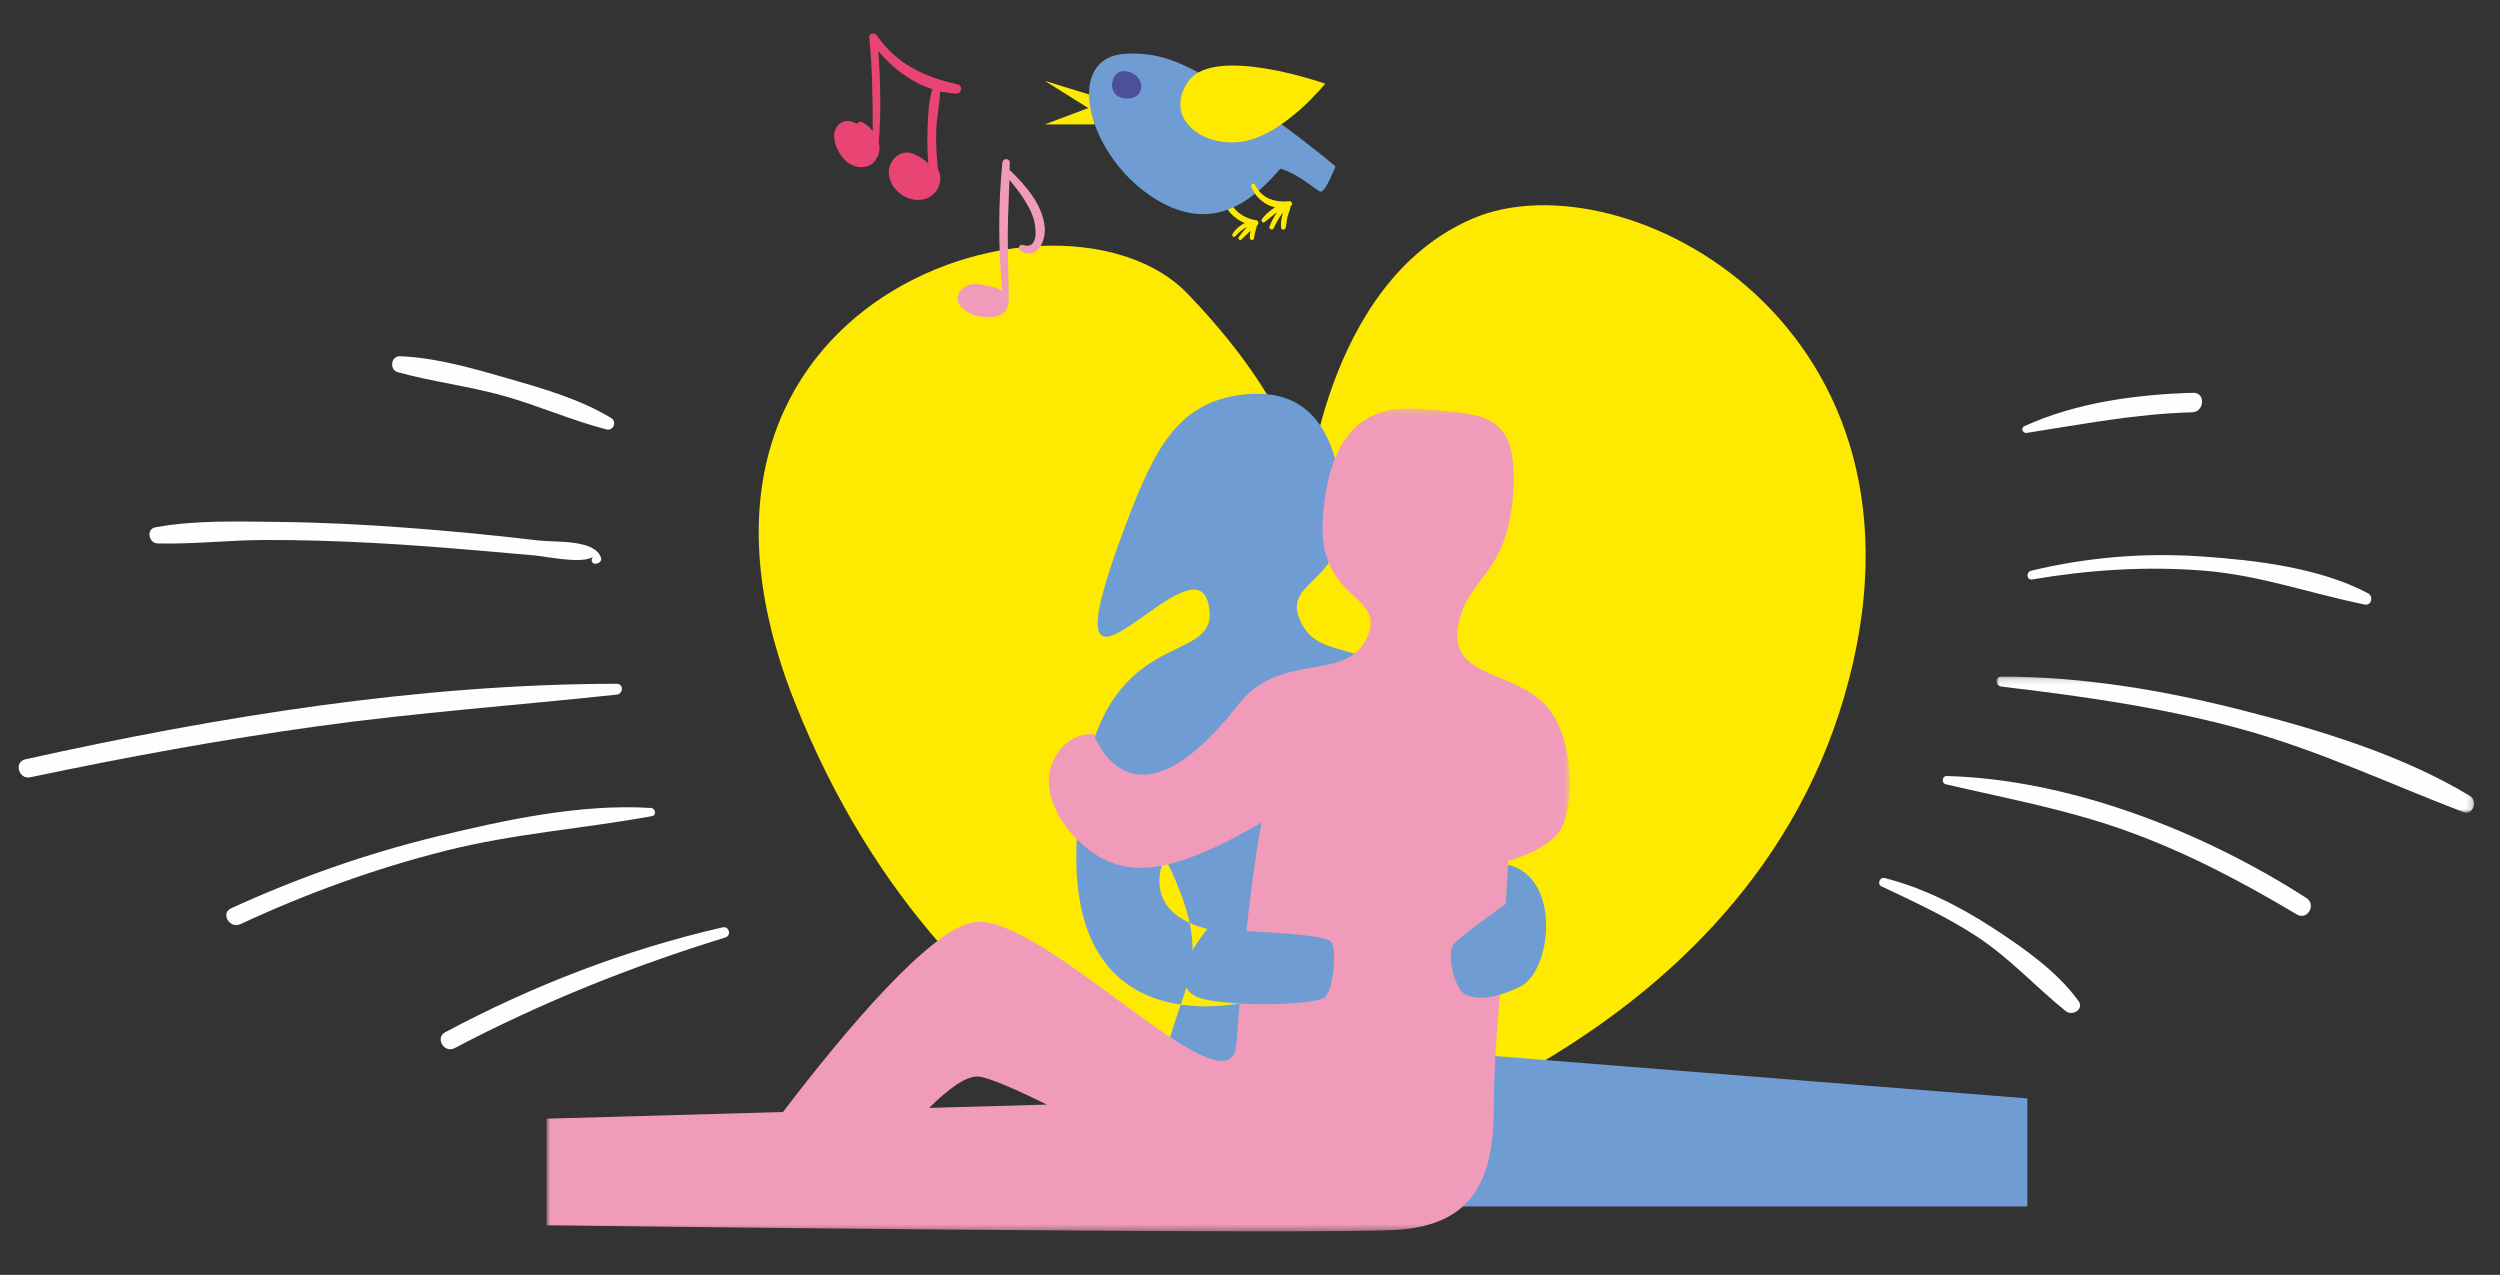
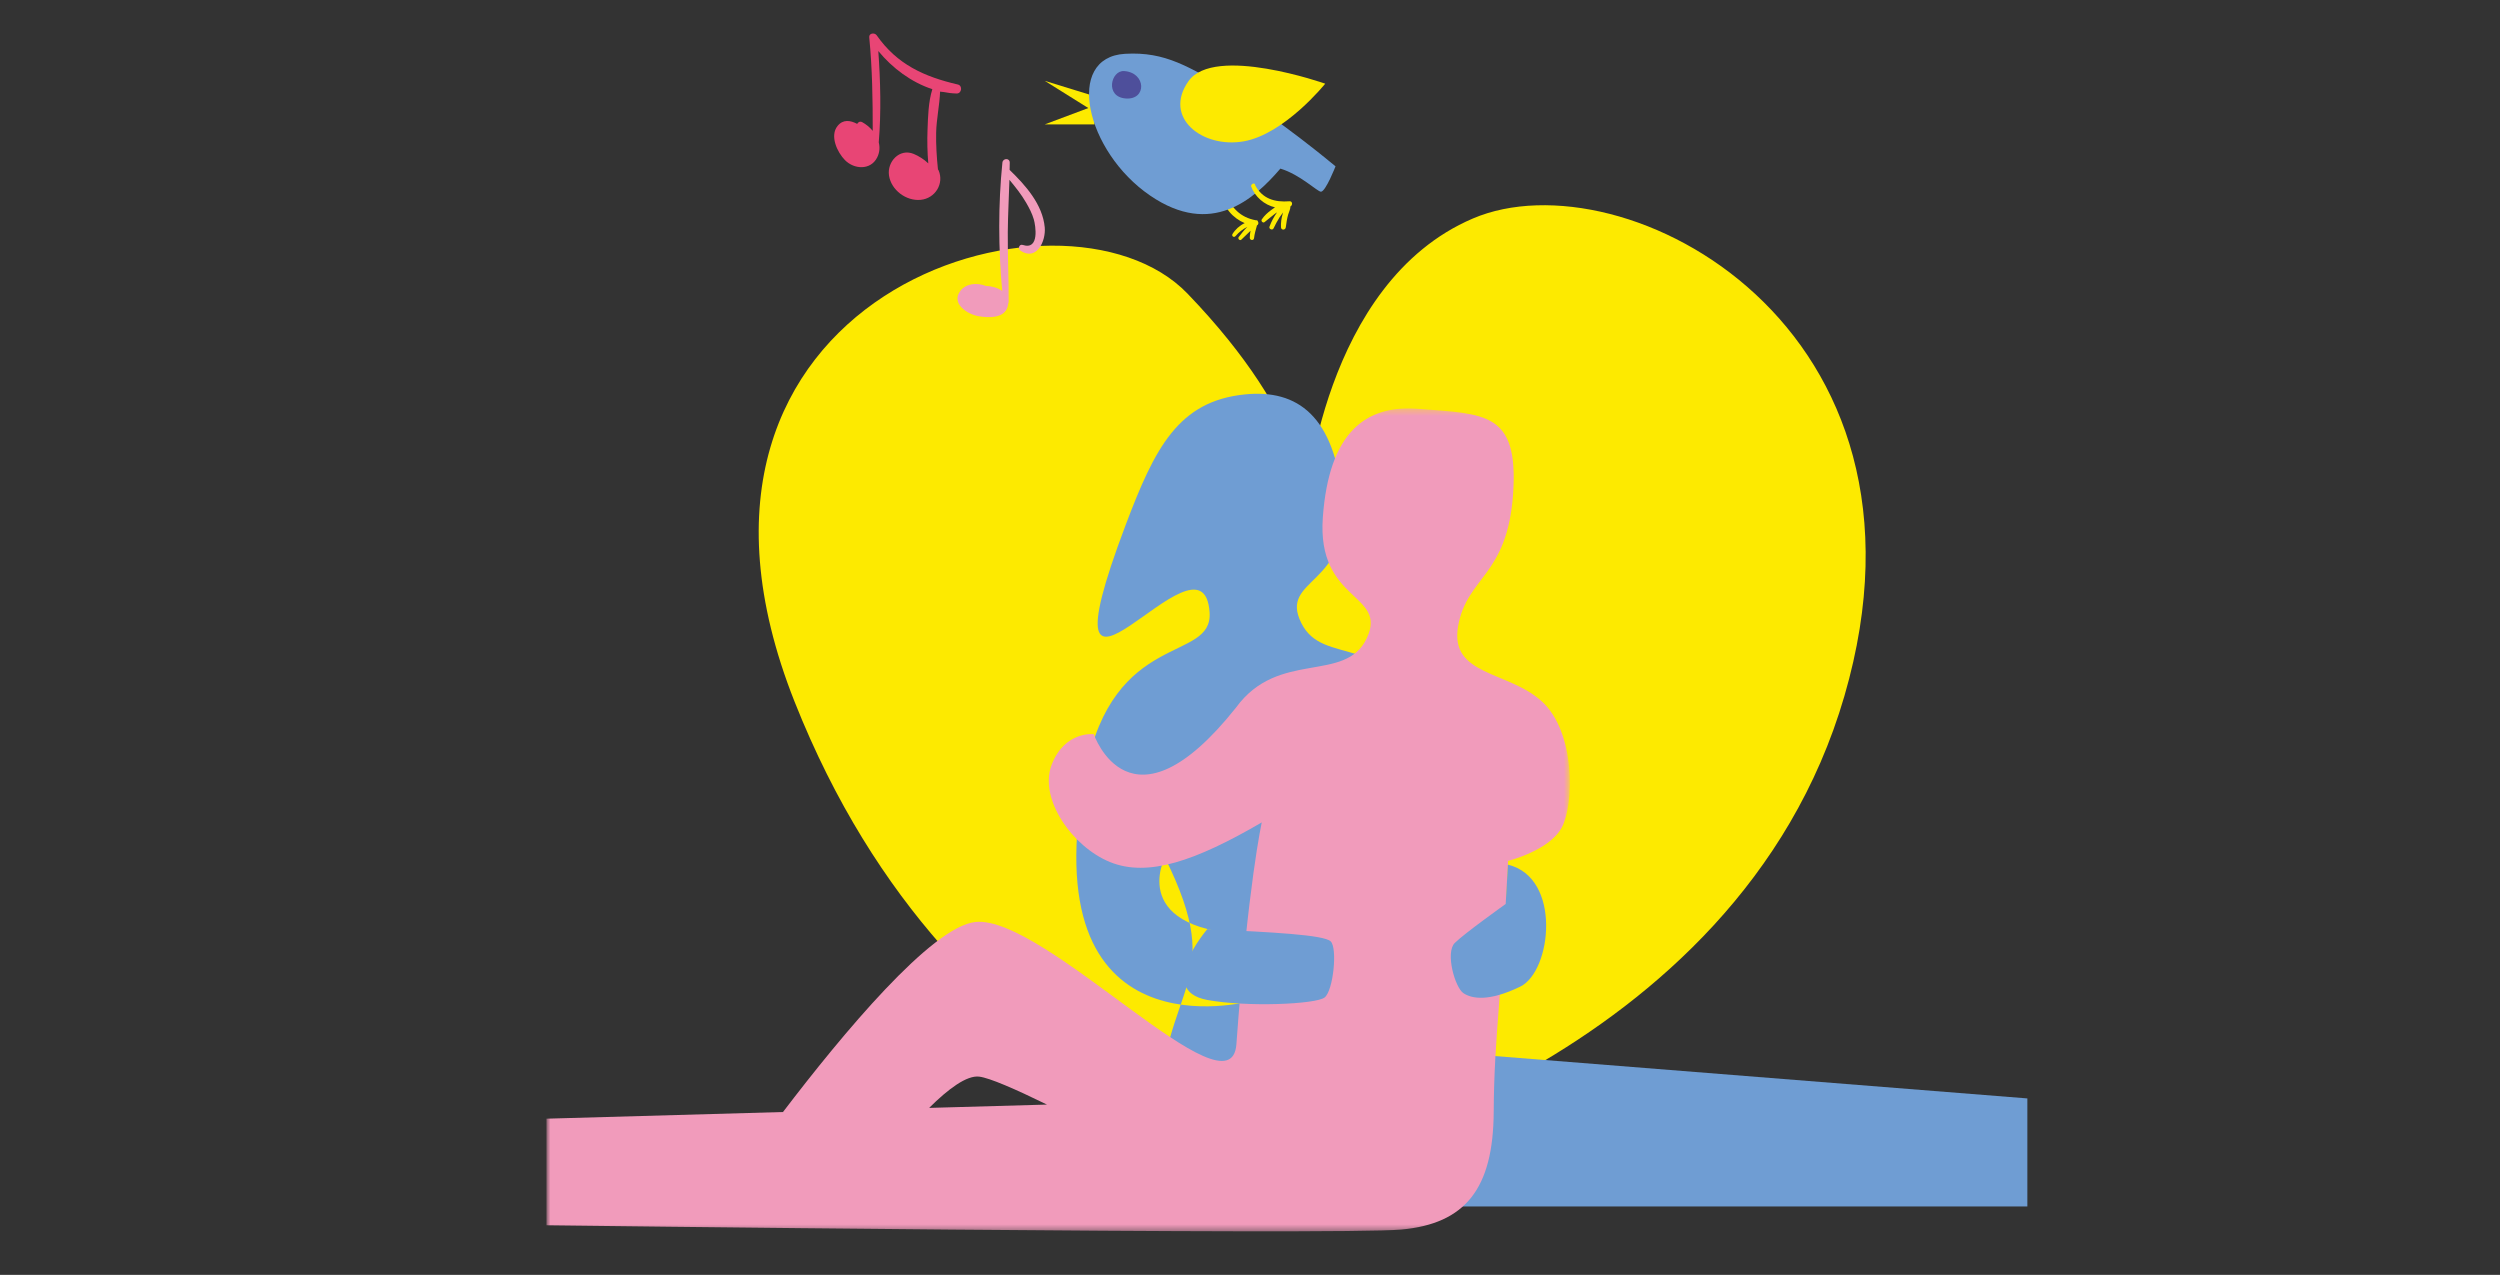
<svg xmlns="http://www.w3.org/2000/svg" xmlns:xlink="http://www.w3.org/1999/xlink" viewBox="0 0 402 205">
  <rect x="0" y="0" width="402" height="205" fill="#333333" stroke="none" />
  <defs>
    <polygon id="couple-a" points=".867 .305 165.436 .305 165.436 132.63 .867 132.63" />
    <polygon id="couple-c" points=".019 .164 76.807 .164 76.807 22.051 .019 22.051" />
  </defs>
  <g fill="none" fill-rule="evenodd" transform="translate(3 5)">
    <path fill="#FDEA00" d="M205.878,182 C205.878,182 150.726,173.371 124.752,107.793 C98.779,42.214 168.041,21.505 187.953,42.214 C207.867,62.923 207.001,75.866 207.001,75.866 C207.001,75.866 209.597,40.488 233.84,30.134 C258.081,19.779 310.894,47.391 293.578,106.93 C276.263,166.468 205.878,182 205.878,182" />
    <polygon fill="#6F9DD3" points="184 189 323 189 323 171.626 227.162 164" />
    <g transform="translate(84)">
      <path fill="#6F9DD3" d="M113.217,58.417 C121.605,57.586 127.632,61.818 128.905,75.541 C130.178,89.263 118.641,87.906 122.232,95.148 C125.822,102.39 135.309,96.048 145.562,111.827 C155.813,127.605 145.66,136.313 137.301,128.879 C137.301,128.879 133.19,129.51 143.208,180.788 C146.865,199.509 122.84,178.388 122.84,178.388 C122.84,178.388 98.576,200.851 99.263,174.887 C99.849,152.813 110.647,153.63 100.31,132.884 C100.31,132.884 93.972,144.993 115.27,145.333 L113.944,155.998 C113.944,155.998 78.492,165.611 87.553,119.128 C92.025,96.19 108.026,101.606 107.503,93.495 C106.499,77.917 78.93,119.346 93.996,79.438 C98.693,67 102.483,59.482 113.217,58.417" />
      <g transform="translate(0 60.37)">
        <mask id="couple-b" fill="#fff">
          <use xlink:href="#couple-a" />
        </mask>
        <path fill="#F19BBB" d="M70.451,107.751 C72.103,107.944 76.231,109.742 81.352,112.246 L62.406,112.78 C65.478,109.727 68.448,107.515 70.451,107.751 M160.95,47.436 C155.531,42.465 146.064,43.337 147.463,35.33 C148.863,27.323 155.377,27.331 156.304,14.071 C157.23,0.812 151.814,1.225 141.06,0.37 C132.657,-0.297 126.714,4.053 125.712,17.798 C124.709,31.543 136.217,29.96 132.769,37.271 C129.323,44.582 118.572,39.035 111.749,48.413 C94.711,69.858 88.879,52.684 88.879,52.684 C88.879,52.684 84.225,52.124 82.111,57.588 C79.997,63.053 85.414,70.788 91.507,73.255 C97.601,75.722 105.244,73.074 115.893,66.872 C115.893,66.872 113.669,76.841 111.812,102.548 C110.936,114.671 80.971,81.728 69.853,82.884 C62.831,83.614 48.509,100.841 38.904,113.442 L0.867,114.514 L0.867,131.655 C0.867,131.655 128.048,133.273 138.328,132.341 C148.608,131.409 153.126,125.798 153.188,113.401 C153.251,101.005 154.588,93.973 155.503,73.06 C155.503,73.06 162.13,71.421 164.131,67.695 C166.13,63.971 166.369,52.405 160.95,47.436" mask="url(#couple-b)" />
      </g>
      <path fill="#6F9DD3" d="M107.133 144.409C117.612 144.89 125.861 145.317 126.974 146.373 128.085 147.429 127.406 154.296 125.996 155.396 124.586 156.495 113.476 156.967 107.133 155.794 98.676 154.232 107.133 144.409 107.133 144.409M155.114 140.359C155.114 140.359 148.483 145.082 146.928 146.627 145.371 148.172 146.961 153.817 148.334 154.713 149.706 155.608 152.417 156.099 157.462 153.645 162.508 151.191 164.168 136.13 155.476 134.039L155.114 140.359z" />
      <path class="floating21" fill="#F19BBB" d="M80.995,31.571 C80.656,27.881 77.926,24.812 75.346,22.322 C75.352,21.931 75.366,21.541 75.367,21.151 C75.37,20.377 74.261,20.41 74.185,21.151 C73.502,27.835 73.526,35.02 74.154,41.781 C73.437,41.264 72.435,41.008 71.514,40.973 C70.112,40.426 68.341,40.56 67.427,41.771 C65.857,43.853 68.617,45.549 70.341,45.845 C71.958,46.124 74.634,46.239 75.073,44.147 C75.099,44.027 75.113,43.911 75.123,43.799 C75.161,43.737 75.189,43.665 75.19,43.57 C75.218,39.834 75.021,36.098 75.051,32.361 C75.074,29.544 75.235,26.729 75.317,23.914 C76.289,25.087 77.239,26.269 78.007,27.599 C78.496,28.444 78.96,29.327 79.234,30.27 C79.513,31.235 80.204,35.285 77.454,34.386 C76.891,34.201 76.621,34.993 77.069,35.296 C79.685,37.057 81.197,33.767 80.995,31.571" />
      <path class="floating2" fill="#E84575" d="M67.018,8.589 C61.618,7.336 57.247,5.367 53.974,0.677 C53.647,0.209 52.705,0.307 52.773,1.001 C53.27,6.023 53.337,11.016 53.335,16.039 C52.861,15.467 52.27,14.981 51.634,14.64 C51.3,14.46 50.962,14.646 50.835,14.923 C49.741,14.338 48.569,14.161 47.692,15.236 C46.38,16.843 47.635,19.495 48.874,20.751 C50.364,22.259 53.009,22.397 54.051,20.318 C54.455,19.51 54.5,18.677 54.304,17.891 C54.707,13.019 54.58,8.086 54.232,3.205 C56.471,5.936 59.543,8.237 62.922,9.34 C62.276,11.39 62.225,13.786 62.147,15.849 C62.079,17.655 62.114,19.468 62.268,21.271 C61.56,20.598 60.687,20.066 59.916,19.746 C57.651,18.809 55.621,21 55.952,23.22 C56.3,25.557 58.702,27.359 61.042,27.134 C63.378,26.908 64.843,24.537 63.928,22.397 C63.901,22.331 63.863,22.28 63.822,22.235 C63.622,20.272 63.493,18.313 63.534,16.326 C63.58,14.138 64.089,11.907 64.165,9.721 C64.191,9.737 64.224,9.749 64.262,9.751 C64.305,9.751 64.348,9.753 64.391,9.758 C64.472,9.795 64.534,9.791 64.587,9.774 C65.323,9.923 66.07,10.017 66.822,10.037 C67.647,10.06 67.836,8.779 67.018,8.589" />
    </g>
    <polygon fill="#FDEA00" points="173 10.465 165 8 173 13" />
    <polygon fill="#FDEA00" points="173 12 165 15 173 15" />
    <g transform="translate(0 3)">
      <path fill="#FDEA00" d="M198.65,30.294 C198.73,29.58 198.933,28.927 199.118,28.253 C199.356,28.135 199.419,27.816 199.269,27.606 C199.255,27.459 199.089,27.39 198.947,27.42 C196.441,26.969 194.989,25.408 194.081,23.12 C193.953,22.797 193.512,22.971 193.53,23.281 C193.656,25.319 195.256,27.09 197.149,27.877 C196.339,28.26 195.628,28.902 195.189,29.626 C194.994,29.947 195.412,30.268 195.66,29.977 C196.233,29.304 196.857,28.847 197.571,28.478 C197.059,28.993 196.596,29.576 196.184,30.116 C195.983,30.379 196.364,30.777 196.612,30.532 C197.086,30.064 197.601,29.597 198.087,29.11 C198.008,29.486 197.97,29.867 197.964,30.223 C197.957,30.659 198.599,30.742 198.65,30.294" />
      <path fill="#6F9DD3" d="M195.149,6.738 C188.117,2.745 184.465,0.275 177.899,0.653 C168.131,1.216 171.587,16.372 181.939,23.446 C191.828,30.203 198.631,24.059 202.886,19.113 C206.03,20.05 208.848,22.828 209.406,22.828 C210.163,22.828 211.753,18.746 211.753,18.746 C211.753,18.746 202.181,10.731 195.149,6.738" />
      <path fill="#4E4F9B" d="M177.773,3.426 C175.632,3.273 174.616,7.584 178.025,7.837 C181.434,8.089 181.308,3.678 177.773,3.426" />
      <path fill="#FDEA00" d="M188.107 5.053C192.262-.831 210.096 5.456 210.096 5.456 210.096 5.456 203.582 13.565 196.987 14.729 190.393 15.893 183.954 10.936 188.107 5.053M204.35 24.364C201.984 24.555 200.009 23.97 198.838 21.803 198.853 21.674 198.765 21.519 198.611 21.514 198.448 21.508 198.392 21.558 198.275 21.667 198.195 21.743 198.151 21.883 198.19 21.989 198.782 23.634 200.308 24.952 202.019 25.339 201.811 25.479 201.61 25.626 201.423 25.763 200.832 26.196 200.303 26.674 199.893 27.284 199.721 27.539 200.074 27.918 200.332 27.722 200.909 27.283 201.441 26.789 202.027 26.363 202.133 26.287 202.242 26.216 202.351 26.146 201.84 26.861 201.43 27.624 201.131 28.453 200.996 28.83 201.608 29.092 201.783 28.728 202.079 28.112 202.397 27.506 202.765 26.928 202.814 26.85 203.064 26.513 203.326 26.155 203.3 26.239 203.278 26.32 203.255 26.397 203.044 27.109 202.947 27.807 202.984 28.549 203.01 29.057 203.695 29.03 203.756 28.549 203.842 27.867 203.946 27.175 204.132 26.512 204.254 26.074 204.507 25.64 204.501 25.189 204.886 25.006 204.852 24.324 204.35 24.364" />
-       <path fill="#FEFEFE" d="M95.287 59.227C90.317 56.202 84.305 54.471 78.749 52.873 73.177 51.27 67.154 49.51 61.332 49.286 59.84 49.229 59.571 51.468 60.984 51.857 66.568 53.394 72.377 54.085 77.981 55.653 83.562 57.216 88.923 59.605 94.518 61.051 95.616 61.334 96.261 59.819 95.287 59.227M93.648 81.723C92.756 78.682 86.251 79.226 83.694 78.92 76.614 78.072 69.51 77.395 62.399 76.861 55.587 76.35 48.763 76.002 41.931 75.931 35.377 75.863 28.446 75.604 21.981 76.792 20.474 77.07 20.892 79.345 22.333 79.384 27.99 79.533 33.7 78.861 39.372 78.833 45.346 78.805 51.319 78.998 57.282 79.318 62.973 79.623 68.653 80.074 74.33 80.558 77.169 80.799 80.006 81.054 82.844 81.299 84.921 81.479 90.667 82.766 92.411 81.508 91.88 81.891 92.171 82.851 92.886 82.633 92.984 82.603 93.083 82.573 93.181 82.544 93.522 82.439 93.751 82.077 93.648 81.723M96.159 101.953C64.464 101.972 31.952 107.245 1.078 114.096-.811 114.515-.008 117.381 1.876 116.984 17.203 113.758 32.58 110.929 48.099 108.777 64.075 106.56 80.133 105.422 96.159 103.694 97.249 103.577 97.307 101.953 96.159 101.953M101.671 121.923C90.334 121.207 78.098 123.866 67.141 126.536 55.798 129.299 44.765 133.2 34.155 138.058 32.429 138.849 33.928 141.41 35.649 140.609 46.254 135.672 57.241 131.683 68.588 128.813 79.59 126.03 90.742 125.261 101.848 123.232 102.625 123.091 102.383 121.968 101.671 121.923M113.182 141.121C97.621 144.695 82.677 150.46 68.601 157.978 66.912 158.88 68.409 161.427 70.1 160.538 84.033 153.213 98.584 147.377 113.632 142.75 114.674 142.43 114.245 140.876 113.182 141.121M323.613 83.771C332.609 81.602 341.747 80.849 350.984 81.475 359.654 82.063 369.992 83.279 377.783 87.399 378.685 87.877 378.357 89.435 377.246 89.209 368.523 87.436 360.445 84.508 351.463 83.77 342.222 83.012 332.907 83.625 323.775 85.174 322.858 85.329 322.754 83.978 323.613 83.771" />
      <g transform="translate(318.016 100.625)">
        <mask id="couple-d" fill="#fff">
          <use xlink:href="#couple-c" />
        </mask>
-         <path fill="#FEFEFE" d="M0.789,0.164 C13.823,0.169 26.894,2.364 39.499,5.573 C51.787,8.702 65.253,12.748 76.162,19.371 C77.465,20.162 76.634,22.549 75.088,21.958 C63.199,17.413 51.921,12.065 39.575,8.662 C26.848,5.153 13.894,3.32 0.807,1.779 C-0.196,1.661 -0.284,0.163 0.789,0.164" mask="url(#couple-d)" />
      </g>
-       <path fill="#FEFEFE" d="M310.044 116.785C329.857 117.309 351.364 125.762 367.874 136.407 369.516 137.465 368.037 140.058 366.335 139.044 357.398 133.718 348.394 128.967 338.553 125.468 329.168 122.13 319.545 120.363 309.878 118.11 309.143 117.938 309.279 116.765 310.044 116.785M300.054 133.188C306.281 134.775 312.156 137.758 317.517 141.256 322.398 144.44 327.81 148.218 331.232 152.975 332.165 154.273 330.251 155.452 329.171 154.585 324.273 150.647 320.217 146.098 314.88 142.593 310.005 139.393 304.782 137.012 299.532 134.52 298.788 134.167 299.272 132.989 300.054 133.188M322.505 60.536C330.821 56.722 340.6 55.418 349.669 55.161 351.696 55.104 351.497 58.249 349.48 58.303 340.342 58.546 331.851 60.222 322.886 61.615 322.266 61.711 321.883 60.821 322.505 60.536" />
    </g>
  </g>
</svg>